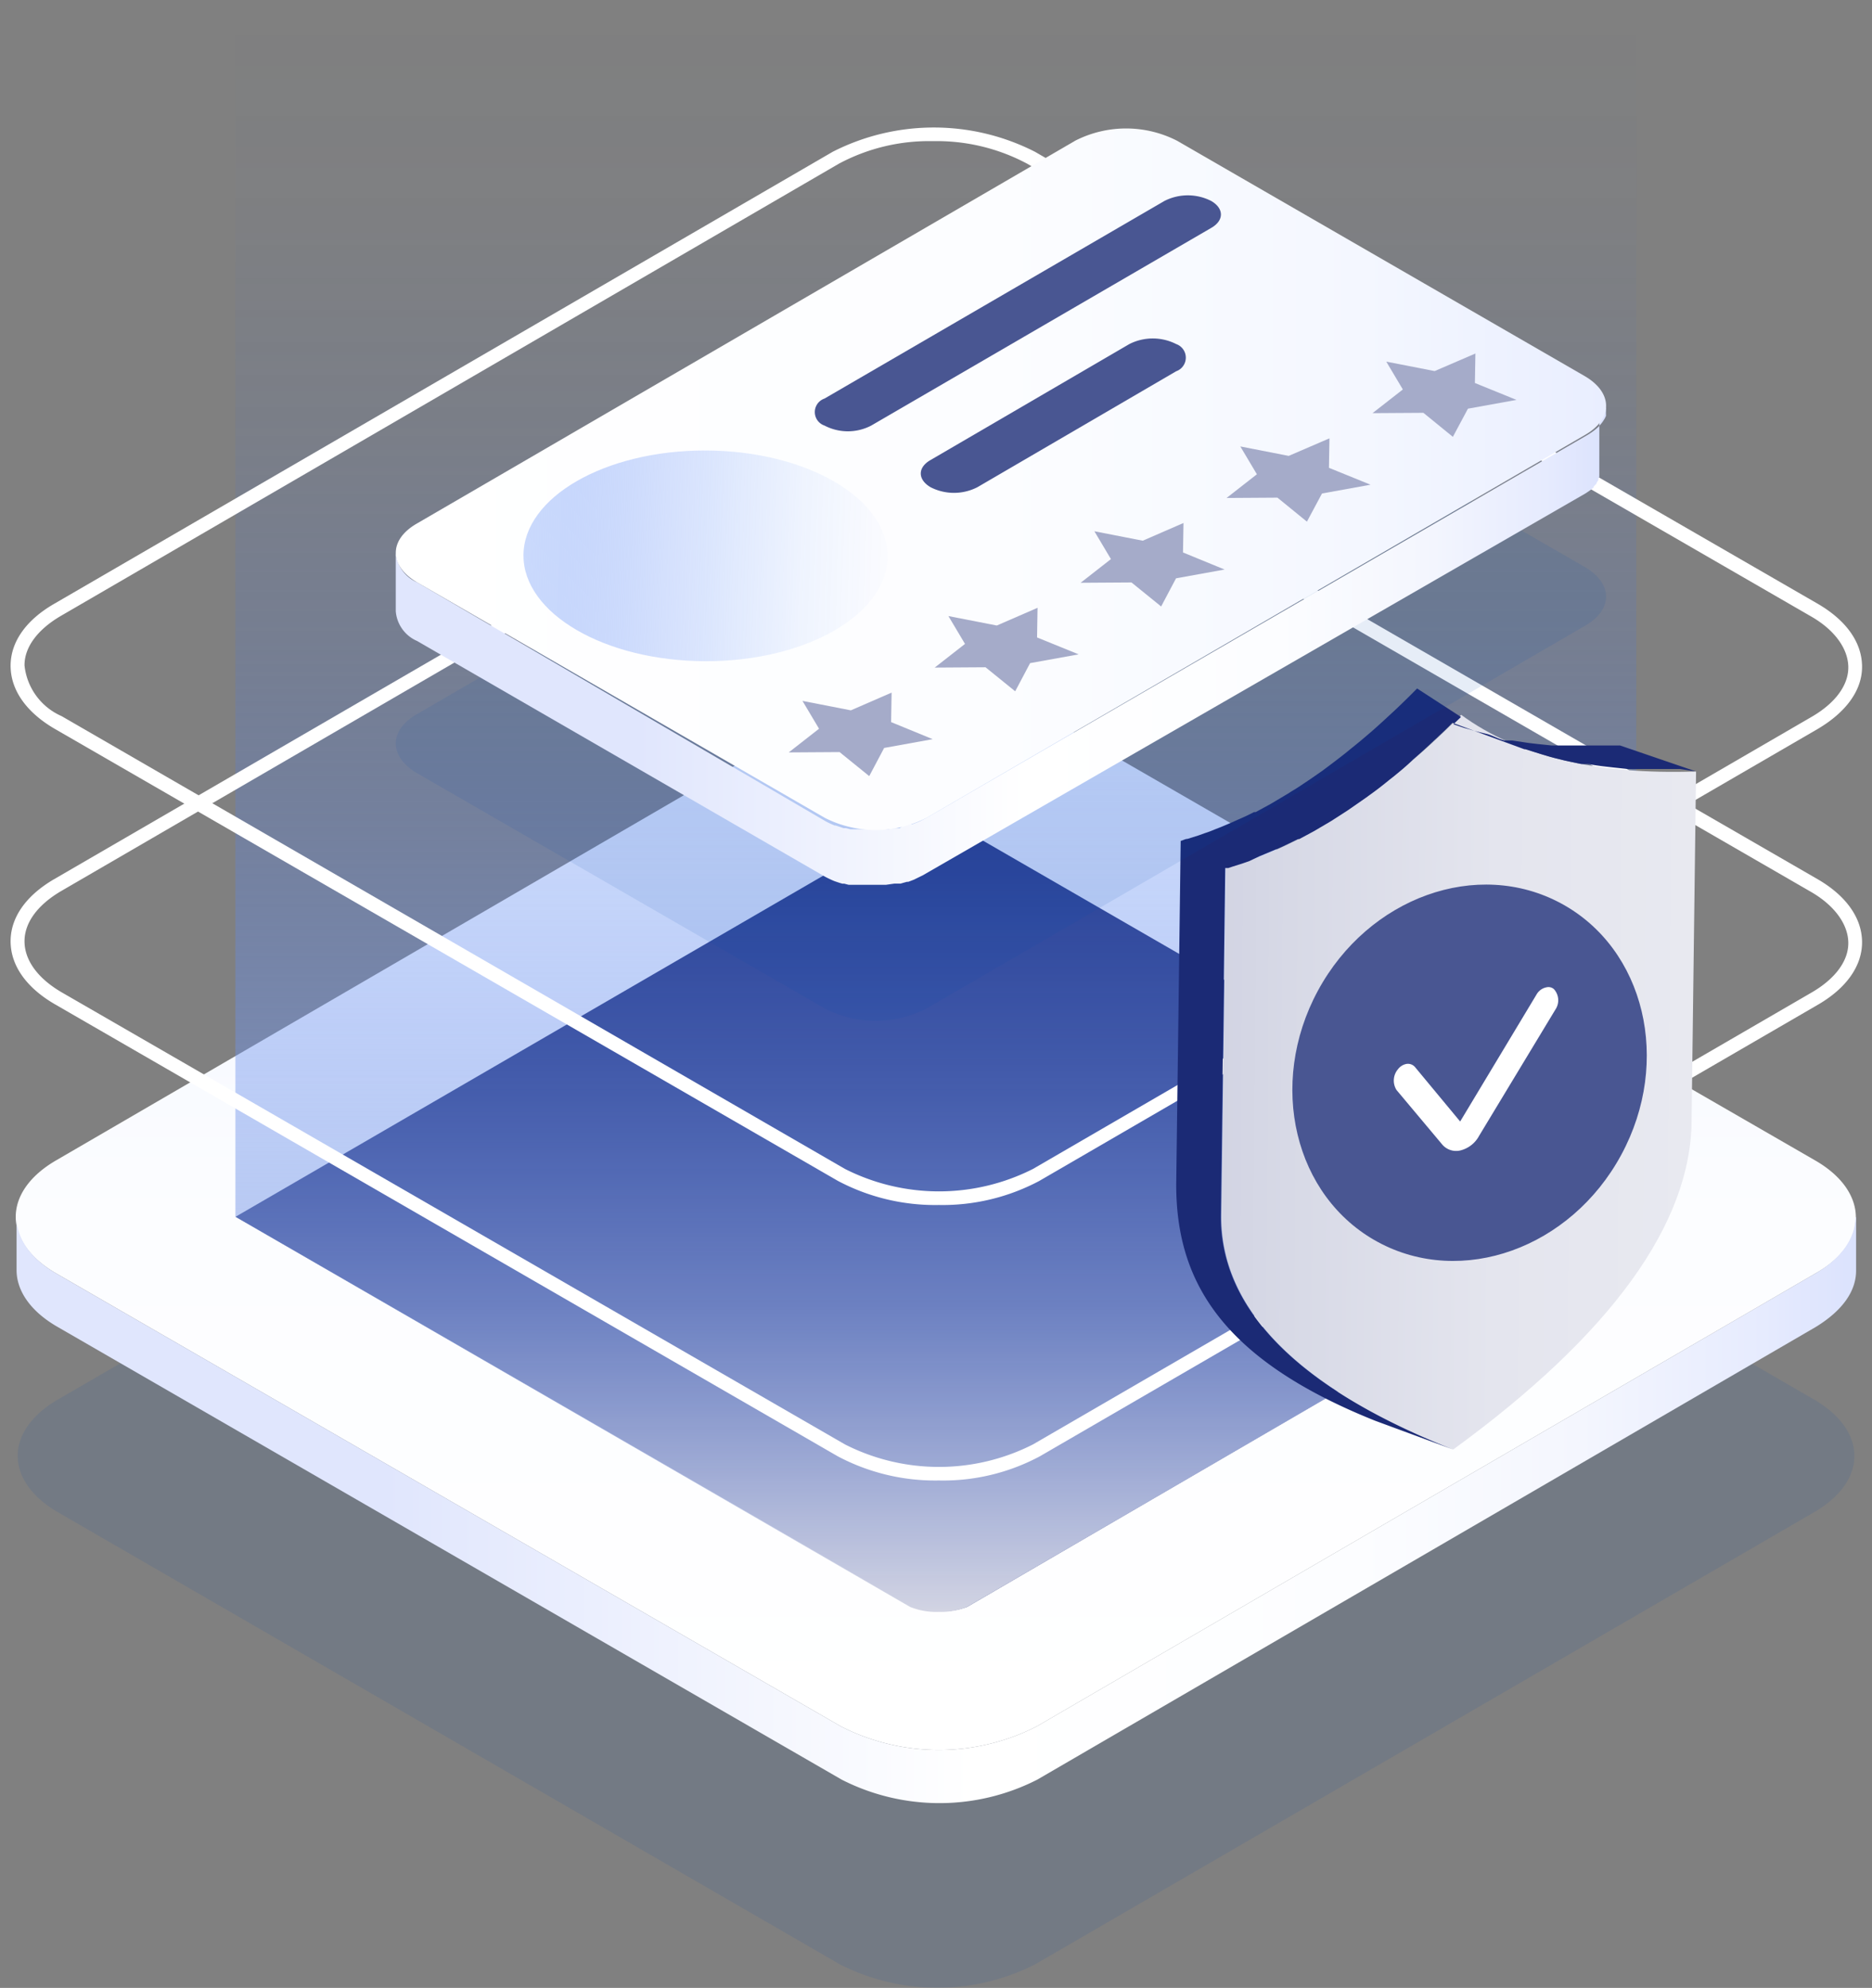
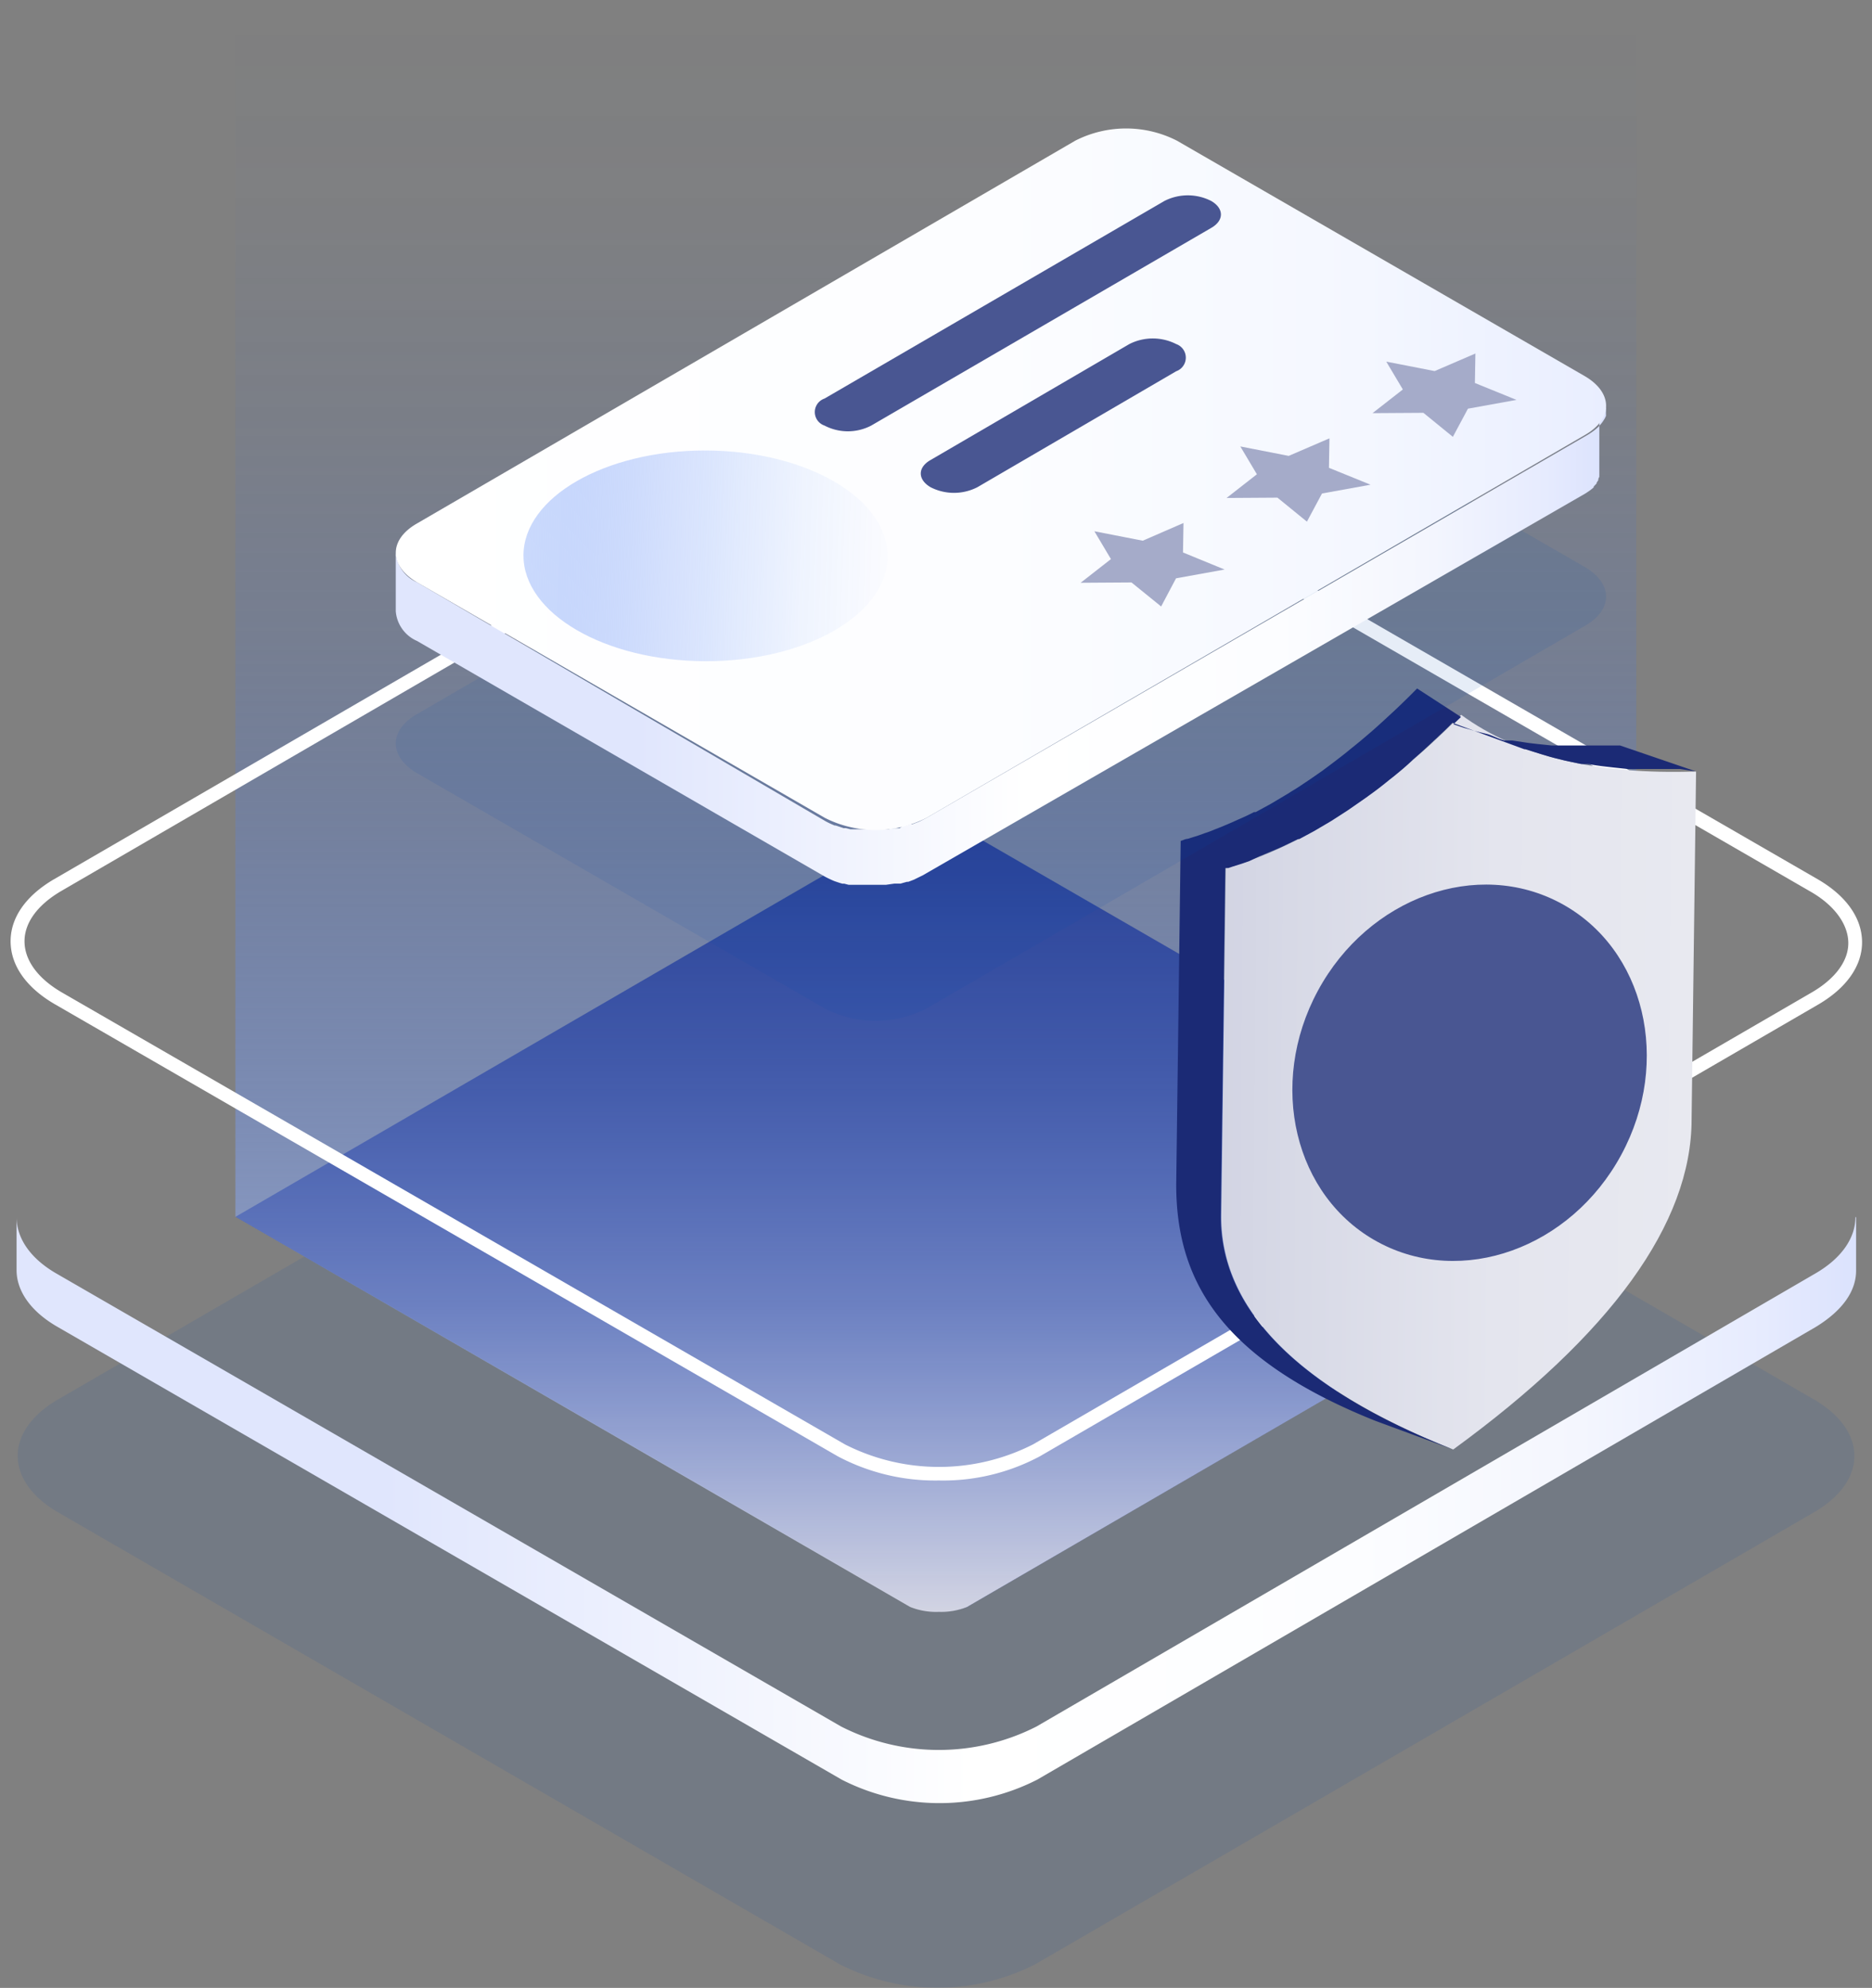
<svg xmlns="http://www.w3.org/2000/svg" xmlns:xlink="http://www.w3.org/1999/xlink" id="图层_1" data-name="图层 1" viewBox="0 0 113 120">
  <rect x="0" y="0" width="113" height="120" fill="#808080" stroke="none" />
  <defs>
    <style>.cls-1,.cls-10{opacity:0.1;}.cls-10,.cls-2{fill:#0246af;}.cls-3{fill:url(#linear-gradient);}.cls-4{fill:url(#linear-gradient-2);}.cls-5{fill:#1b2a75;}.cls-6{fill:url(#未命名的渐变_47);}.cls-7{fill:#fff;}.cls-8{fill:url(#未命名的渐变_59);}.cls-9{fill:#495692;}.cls-11{fill:url(#linear-gradient-3);}.cls-12{fill:url(#linear-gradient-4);}.cls-13{fill:#a5abc9;}.cls-14{fill:url(#未命名的渐变_95);}</style>
    <linearGradient id="linear-gradient" x1="56.49" y1="105.64" x2="56.49" y2="41.29" gradientUnits="userSpaceOnUse">
      <stop offset="0" stop-color="#fff" />
      <stop offset="0.5" stop-color="#fcfdff" />
      <stop offset="0.8" stop-color="#f4f7ff" />
      <stop offset="1" stop-color="#e9eeff" />
    </linearGradient>
    <linearGradient id="linear-gradient-2" x1="0.95" y1="91.15" x2="112.03" y2="91.15" gradientUnits="userSpaceOnUse">
      <stop offset="0.2" stop-color="#e0e6fd" />
      <stop offset="0.52" stop-color="#fff" />
      <stop offset="0.73" stop-color="#fcfdff" />
      <stop offset="0.85" stop-color="#f4f6fe" />
      <stop offset="0.95" stop-color="#e6ebfe" />
      <stop offset="1" stop-color="#dbe2fd" />
    </linearGradient>
    <linearGradient id="未命名的渐变_47" x1="56.49" y1="97.26" x2="56.49" y2="0.88" gradientUnits="userSpaceOnUse">
      <stop offset="0" stop-color="#d2d4e3" />
      <stop offset="0.06" stop-color="#c0c8e5" stop-opacity="0.9" />
      <stop offset="0.19" stop-color="#97aee9" stop-opacity="0.66" />
      <stop offset="0.33" stop-color="#7497ec" stop-opacity="0.46" />
      <stop offset="0.47" stop-color="#5885ef" stop-opacity="0.29" />
      <stop offset="0.6" stop-color="#4176f1" stop-opacity="0.16" />
      <stop offset="0.74" stop-color="#326cf3" stop-opacity="0.07" />
      <stop offset="0.87" stop-color="#2866f4" stop-opacity="0.02" />
      <stop offset="1" stop-color="#2564f4" stop-opacity="0" />
    </linearGradient>
    <linearGradient id="未命名的渐变_59" x1="79.15" y1="82.38" x2="107.65" y2="82.38" gradientTransform="translate(-4.76 -17.8) rotate(0.45)" gradientUnits="userSpaceOnUse">
      <stop offset="0" stop-color="#d2d4e3" />
      <stop offset="0.14" stop-color="#d7d9e6" />
      <stop offset="0.58" stop-color="#e4e5ee" />
      <stop offset="1" stop-color="#e8e9f0" />
    </linearGradient>
    <linearGradient id="linear-gradient-3" x1="23.88" y1="39.07" x2="96.95" y2="39.07" xlink:href="#linear-gradient-2" />
    <linearGradient id="linear-gradient-4" x1="23.89" y1="28.93" x2="96.95" y2="28.93" xlink:href="#linear-gradient" />
    <linearGradient id="未命名的渐变_95" x1="23.74" y1="32.94" x2="56.66" y2="34.01" gradientTransform="translate(76.03 -9.13) rotate(89.84)" gradientUnits="userSpaceOnUse">
      <stop offset="0" stop-color="#fff" />
      <stop offset="0.11" stop-color="#d3e0fd" stop-opacity="0.8" />
      <stop offset="0.24" stop-color="#a5bffa" stop-opacity="0.59" />
      <stop offset="0.37" stop-color="#7ea3f8" stop-opacity="0.41" />
      <stop offset="0.5" stop-color="#5e8cf7" stop-opacity="0.26" />
      <stop offset="0.63" stop-color="#457bf6" stop-opacity="0.15" />
      <stop offset="0.75" stop-color="#336ef5" stop-opacity="0.07" />
      <stop offset="0.88" stop-color="#2967f4" stop-opacity="0.02" />
      <stop offset="1" stop-color="#2564f4" stop-opacity="0" />
    </linearGradient>
  </defs>
  <g class="cls-1">
    <path class="cls-2" d="M109.48,84.47c3.27,1.89,3.28,4.94,0,6.83l-47,27.28a13,13,0,0,1-11.78,0L3.52,91.3c-3.26-1.88-3.28-4.94,0-6.83l47-27.28a13,13,0,0,1,11.78,0Z" />
  </g>
-   <path class="cls-3" d="M109.57,70.05c3.27,1.88,3.28,5,0,6.83l-47,27.34a13,13,0,0,1-11.8,0L3.41,76.88C.14,75,.13,71.94,3.38,70.05l47-27.34a13,13,0,0,1,11.81,0Z" />
  <path class="cls-4" d="M112,73.47c0,1.23-.8,2.47-2.43,3.41l-47,27.34a13,13,0,0,1-11.8,0L3.41,76.88C1.78,75.94,1,74.7,1,73.47H1v3.2H1c0,1.24.83,2.48,2.46,3.42l47.35,27.34a13,13,0,0,0,11.8,0l47-27.33c1.63-1,2.44-2.18,2.43-3.42h0v-3.2Z" />
-   <path class="cls-5" d="M56.67,97.26a4.16,4.16,0,0,1-1.73-.3L14.22,73.45,54.62,50a4.08,4.08,0,0,1,1.7-.29,4.18,4.18,0,0,1,1.74.3l40.71,23.5L58.38,97A4.29,4.29,0,0,1,56.67,97.26Z" />
+   <path class="cls-5" d="M56.67,97.26a4.16,4.16,0,0,1-1.73-.3L14.22,73.45,54.62,50a4.08,4.08,0,0,1,1.7-.29,4.18,4.18,0,0,1,1.74.3l40.71,23.5L58.38,97A4.29,4.29,0,0,1,56.67,97.26" />
  <path class="cls-6" d="M14.21.88V73.45L54.93,97a4.18,4.18,0,0,0,1.74.3,4.27,4.27,0,0,0,1.7-.29l40.4-23.48V.88Z" />
  <path class="cls-7" d="M56.67,89.37a12.53,12.53,0,0,1-6.1-1.46L3.31,60.62c-1.72-1-2.66-2.33-2.67-3.78s.93-2.78,2.63-3.77l47-27.28a13.48,13.48,0,0,1,12.2,0l47.26,27.29c1.72,1,2.66,2.34,2.67,3.78s-.94,2.78-2.63,3.77l-47,27.28A12.37,12.37,0,0,1,56.67,89.37Zm-.35-64.22a11.56,11.56,0,0,0-5.68,1.36L3.69,53.79c-1.43.84-2.22,1.92-2.21,3.05s.8,2.22,2.24,3.06L51,87.19a12.53,12.53,0,0,0,11.36,0l47-27.28c1.43-.83,2.22-1.91,2.21-3s-.8-2.23-2.25-3.07L62,26.51A11.59,11.59,0,0,0,56.32,25.15Z" />
-   <path class="cls-7" d="M56.67,72.74a12.53,12.53,0,0,1-6.1-1.46L3.31,44C1.59,43,.65,41.66.64,40.21s.93-2.78,2.63-3.76l47-27.29a13.45,13.45,0,0,1,12.2,0l47.26,27.29c1.72,1,2.66,2.33,2.67,3.78S111.42,43,109.73,44l-47,27.29A12.45,12.45,0,0,1,56.67,72.74ZM56.32,8.52a11.56,11.56,0,0,0-5.68,1.36L3.69,37.17c-1.43.83-2.22,1.91-2.21,3a3.77,3.77,0,0,0,2.24,3.06L51,70.56a12.56,12.56,0,0,0,11.36,0l47-27.29c1.43-.83,2.22-1.91,2.21-3s-.8-2.23-2.25-3.06L62,9.88A11.59,11.59,0,0,0,56.32,8.52Z" />
  <path class="cls-8" d="M88.2,43.15c3.39,2.49,8.15,3.63,14.18,3.42l-.27,21c0,6.29-4.88,13-14.39,19.93-9.41-3.72-14.12-8.54-14-14.27l.27-20.82C78.6,51.1,83.39,48,88.2,43.15Z" />
  <path class="cls-5" d="M102.38,46.57,97.79,45l-1.21,0H95.09L94.24,45l-.58,0-.87-.09-.51-.06-1-.15-.33,0-.11,0c-.33-.06-.76-.31-1.07-.39l-.33-.08c-.26-.06-.52-.13-.77-.21l-.29-.08-.65-.22.46-.44-2.65-1.72c-.41.42-.82.82-1.23,1.21l-.29.27c-.41.38-.81.75-1.22,1.11l-.13.11c-.37.32-.74.63-1.12.93l-.28.23c-.4.32-.81.63-1.21.93l-.27.2-.72.5-.36.24c-.22.15-.43.29-.65.42s-.24.16-.37.23l-.67.4-.32.19-.9.49-.1,0c-.32.17-.65.32-1,.47l-.31.14-.68.29-.36.14c-.21.09-.42.17-.64.24l-.36.13-.67.21c-.14,0-.27.09-.41.12L71,71.5C71,77.23,73.62,82,83,85.76l4.69,1.73c-9.41-3.72-14.12-8.54-14-14.27l.27-20.82.18,0,.24-.08.66-.21.37-.13L76,51.7l.36-.15.69-.29.3-.13,1-.48.08,0,.91-.49.32-.19.68-.4.36-.23.65-.42.36-.25.72-.5.22-.16a.1.1,0,0,0,0,0c.41-.29.81-.6,1.21-.93l.28-.22c.38-.31.76-.62,1.14-1l.11-.1c.41-.35.81-.72,1.22-1.11.1-.08.19-.18.29-.27.26-.24.52-.49.77-.75l4.35,1.6.06,0,1,.31.27.08c.26.08.52.15.79.21l.31.08,1,.21.11,0h0l.31,0c.32.06.65.11,1,.15l.52.06.86.09.59,0,.84,0h1.73Z" />
  <ellipse class="cls-9" cx="88.71" cy="64.76" rx="11.62" ry="10.41" transform="translate(-10.45 111.99) rotate(-61.6)" />
-   <path class="cls-7" d="M93.35,59.6a.5.5,0,0,1,.45.11,1,1,0,0,1,.09,1.23l-4.61,7.63a1.76,1.76,0,0,1-1.14.88,1.1,1.1,0,0,1-1.09-.37L84.3,65.8a1.06,1.06,0,0,1,.09-1.26.83.83,0,0,1,.48-.31.56.56,0,0,1,.55.19l2.72,3.28L92.77,60A.88.88,0,0,1,93.35,59.6Z" />
  <path class="cls-10" d="M95.67,34.23c1.7,1,1.71,2.57,0,3.55L55.93,60.88a6.75,6.75,0,0,1-6.14,0L25.17,46.67c-1.7-1-1.71-2.58,0-3.56L64.91,20A6.76,6.76,0,0,1,71,20Z" />
  <path class="cls-11" d="M96.94,24.63s0,.09,0,.13a.35.35,0,0,1,0,.11l0,.13a.54.54,0,0,1,0,.11l-.06.13-.06.1-.1.15-.07.09-.18.2-.08.07-.13.11-.12.09-.16.11-.16.1L55.93,49.37l-.41.21-.12.05-.34.13-.13,0-.22.06-.17,0L54.3,50l-.17,0c-.16,0-.32,0-.49.06l-.16,0-.29,0h-.84l-.2,0-.22,0-.19,0-.23,0-.18,0-.27-.07-.15,0-.47-.16-.06,0a4.53,4.53,0,0,1-.59-.28L25.17,35.15a2.14,2.14,0,0,1-1.28-1.79V36.9a2.14,2.14,0,0,0,1.28,1.79L49.78,52.91a6.36,6.36,0,0,0,.59.28l0,0h0c.15.05.31.11.47.15h0a.35.35,0,0,0,.11,0l.27.07.07,0h.11l.23,0,.09,0h.1l.22,0h1l.29,0h.16l.49-.07h0l.13,0,.25,0,.17-.05.22-.06,0,0,.08,0,.34-.13.12-.06.41-.2L95.68,29.8l0,0,.11-.07.16-.11.12-.09.13-.11,0,0,0-.05.18-.19,0-.05,0,0a1.3,1.3,0,0,0,.1-.15.43.43,0,0,0,0-.07l0,0,.06-.13,0-.08v0l0-.13,0-.09v0s0-.09,0-.14,0-.05,0-.08V24.5S96.94,24.58,96.94,24.63Z" />
  <path class="cls-12" d="M95.67,22.71c1.7,1,1.71,2.57,0,3.55L55.93,49.37a6.78,6.78,0,0,1-6.14,0L25.17,35.15c-1.7-1-1.71-2.57,0-3.55L64.91,8.49a6.76,6.76,0,0,1,6.13,0Z" />
  <polygon class="cls-13" points="89.06 21.34 89.03 23.12 91.54 24.14 88.61 24.67 87.7 26.37 85.92 24.92 82.85 24.94 84.68 23.51 83.68 21.83 86.6 22.4 89.06 21.34" />
  <polygon class="cls-13" points="80.25 26.46 80.22 28.24 82.73 29.26 79.8 29.79 78.89 31.49 77.11 30.04 74.04 30.06 75.87 28.63 74.87 26.95 77.79 27.52 80.25 26.46" />
  <path class="cls-9" d="M71,20.77a.87.87,0,0,1,0,1.64l-12,7a3.1,3.1,0,0,1-2.83,0c-.78-.46-.79-1.19,0-1.64l12-7A3.13,3.13,0,0,1,71,20.77Z" />
  <path class="cls-9" d="M73.11,12.13c.78.45.79,1.18,0,1.63L52.59,25.69a3.05,3.05,0,0,1-2.82,0,.86.86,0,0,1,0-1.63L70.29,12.13A3.11,3.11,0,0,1,73.11,12.13Z" />
  <ellipse class="cls-14" cx="42.59" cy="33.56" rx="6.36" ry="10.99" transform="translate(8.91 76.05) rotate(-89.84)" />
-   <polygon class="cls-13" points="62.63 36.69 62.6 38.48 65.11 39.5 62.18 40.03 61.28 41.73 59.49 40.28 56.42 40.3 58.25 38.87 57.25 37.19 60.17 37.76 62.63 36.69" />
-   <polygon class="cls-13" points="53.82 41.81 53.79 43.59 56.3 44.62 53.37 45.15 52.47 46.85 50.68 45.4 47.61 45.42 49.44 43.99 48.44 42.31 51.36 42.88 53.82 41.81" />
  <polygon class="cls-13" points="71.44 31.57 71.41 33.35 73.92 34.38 70.99 34.91 70.09 36.61 68.3 35.16 65.23 35.18 67.06 33.75 66.06 32.07 68.98 32.64 71.44 31.57" />
</svg>